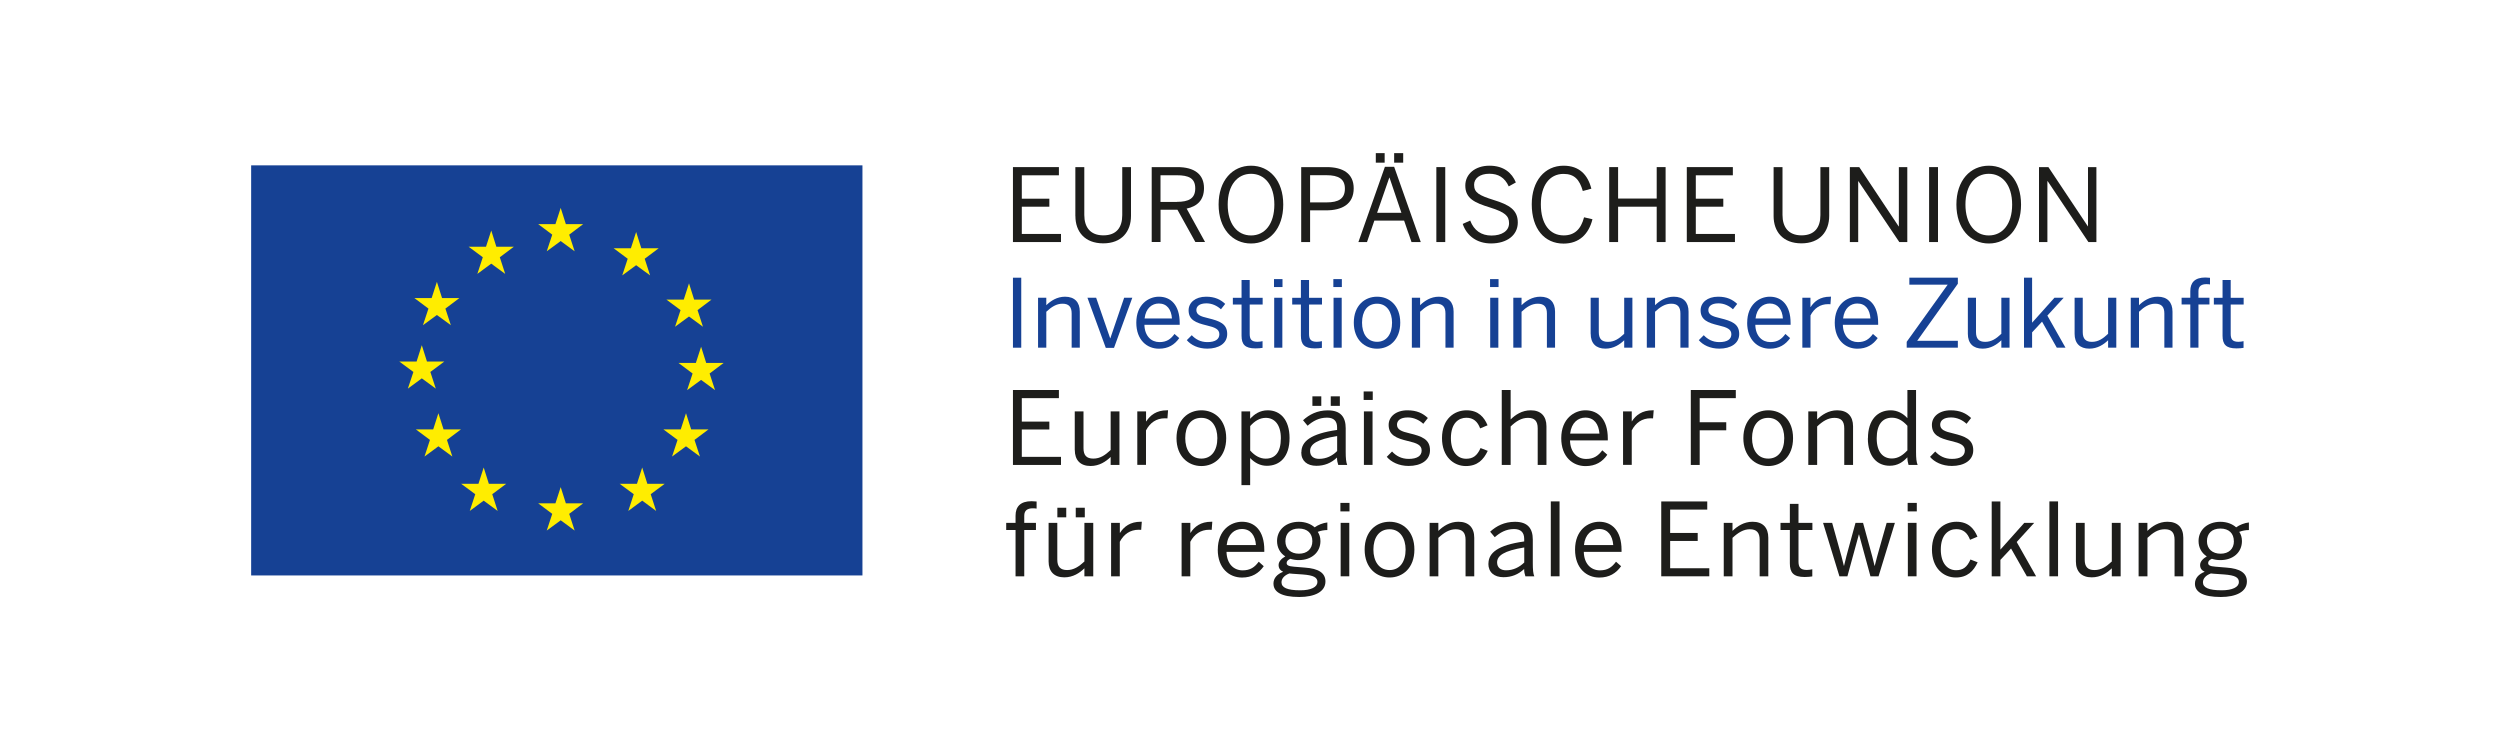
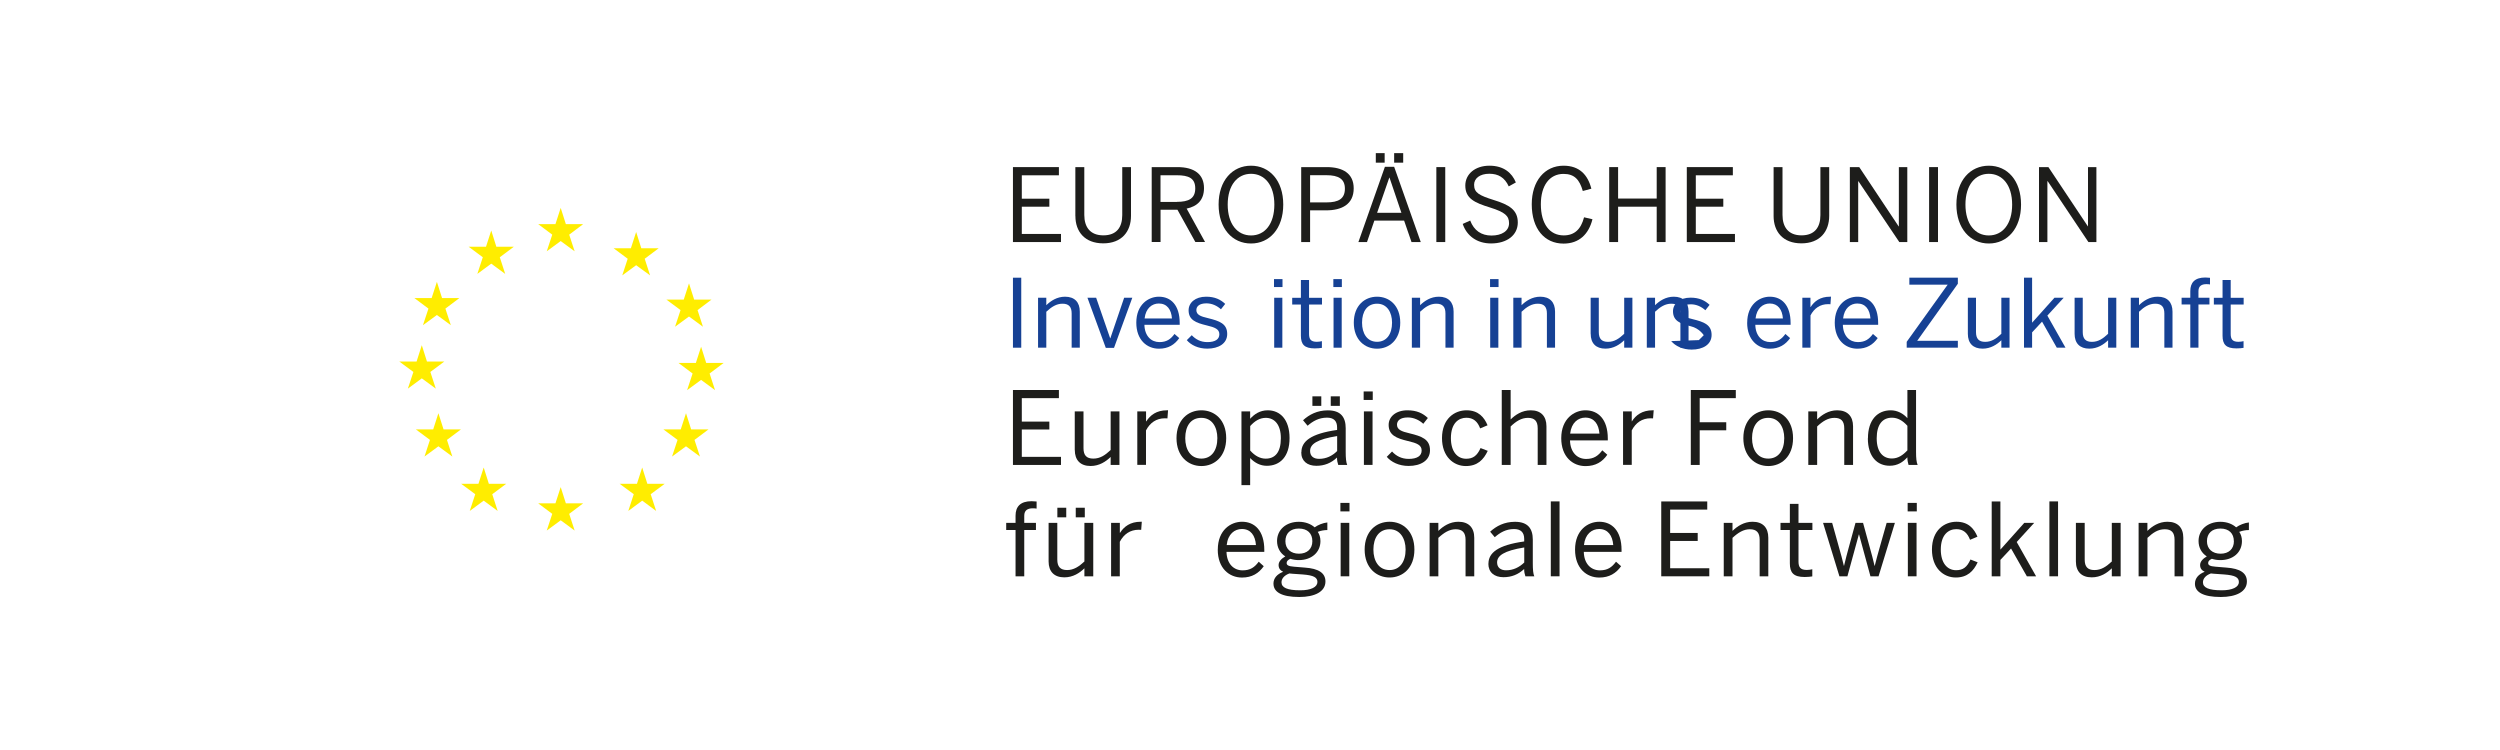
<svg xmlns="http://www.w3.org/2000/svg" id="efre" viewBox="0 0 500 150">
  <defs>
    <style>
      .cls-1 {
        fill: #1d1d1b;
      }

      .cls-1, .cls-2, .cls-3 {
        stroke-width: 0px;
      }

      .cls-2 {
        fill: #164194;
      }

      .cls-3 {
        fill: #ffed00;
      }
    </style>
  </defs>
-   <polygon class="cls-2" points="50.23 115.09 172.49 115.09 172.49 33.07 50.23 33.07 50.23 115.09 50.23 115.09" />
  <polyline class="cls-3" points="138.23 85.88 141.7 85.88 138.9 87.98 139.99 91.31 137.2 89.26 134.41 91.31 135.51 87.98 132.68 85.88 136.15 85.88 137.2 82.64 138.23 85.88" />
  <polyline class="cls-3" points="113.17 44.82 116.64 44.82 113.84 46.93 114.93 50.26 112.14 48.21 109.35 50.26 110.45 46.93 107.63 44.82 111.09 44.82 112.14 41.58 113.17 44.82" />
  <polyline class="cls-3" points="113.17 100.66 116.64 100.66 113.84 102.77 114.93 106.11 112.14 104.06 109.35 106.11 110.45 102.77 107.63 100.66 111.09 100.66 112.14 97.42 113.17 100.66" />
  <polyline class="cls-3" points="97.77 96.76 101.24 96.76 98.45 98.84 99.53 102.19 96.74 100.13 93.95 102.19 95.05 98.84 92.23 96.76 95.69 96.76 96.74 93.5 97.77 96.76" />
  <polyline class="cls-3" points="138.83 59.92 142.3 59.92 139.51 62.02 140.59 65.35 137.8 63.3 135.01 65.35 136.11 62.02 133.28 59.92 136.75 59.92 137.8 56.67 138.83 59.92" />
  <polyline class="cls-3" points="88.41 59.61 91.88 59.61 89.08 61.72 90.17 65.04 87.38 63 84.59 65.04 85.69 61.72 82.87 59.61 86.33 59.61 87.38 56.37 88.41 59.61" />
  <polyline class="cls-3" points="128.26 49.65 131.74 49.65 128.94 51.75 130.02 55.08 127.23 53.04 124.45 55.08 125.54 51.75 122.72 49.65 126.18 49.65 127.23 46.4 128.26 49.65" />
  <polyline class="cls-3" points="99.27 49.35 102.76 49.35 99.96 51.45 101.04 54.78 98.25 52.73 95.47 54.78 96.56 51.45 93.73 49.35 97.2 49.35 98.25 46.1 99.27 49.35" />
  <polyline class="cls-3" points="129.47 96.76 132.94 96.76 130.14 98.84 131.23 102.19 128.44 100.13 125.66 102.19 126.75 98.84 123.93 96.76 127.39 96.76 128.44 93.5 129.47 96.76" />
  <polyline class="cls-3" points="85.39 72.3 88.87 72.3 86.07 74.39 87.16 77.73 84.36 75.67 81.57 77.73 82.68 74.39 79.85 72.3 83.32 72.3 84.36 69.04 85.39 72.3" />
  <polyline class="cls-3" points="141.24 72.59 144.72 72.59 141.92 74.7 143.01 78.03 140.22 75.98 137.42 78.03 138.52 74.7 135.7 72.59 139.17 72.59 140.22 69.35 141.24 72.59" />
  <polyline class="cls-3" points="88.71 85.88 92.19 85.88 89.39 87.98 90.47 91.31 87.68 89.26 84.9 91.31 85.99 87.98 83.17 85.88 86.64 85.88 87.68 82.64 88.71 85.88" />
  <polyline class="cls-1" points="202.59 33.42 211.78 33.42 211.78 35.06 204.36 35.06 204.36 39.74 209.87 39.74 209.87 41.34 204.36 41.34 204.36 46.79 212.2 46.79 212.2 48.41 202.59 48.41 202.59 33.42" />
  <path class="cls-1" d="M215.07,43.22v-9.8h1.79v9.57c0,2.4,1.15,4.08,3.81,4.08s3.78-1.62,3.78-4.05v-9.6h1.75v9.75c0,3.12-1.84,5.5-5.55,5.5s-5.57-2.36-5.57-5.46" />
  <path class="cls-1" d="M235.38,40.37c2.34,0,3.67-.65,3.67-2.69s-1.31-2.63-3.69-2.63h-3.26v5.33h3.29ZM230.33,33.42h5.15c3.4,0,5.32,1.44,5.32,4.2,0,2.4-1.36,3.66-3.47,4.1l3.68,6.68h-1.94l-3.58-6.45h-3.38v6.45h-1.77v-14.99" />
  <path class="cls-1" d="M254.87,40.91c0-3.9-1.95-6.15-4.66-6.15s-4.67,2.26-4.67,6.15,1.92,6.18,4.67,6.18,4.66-2.27,4.66-6.18h0ZM243.72,40.91c0-4.82,2.78-7.77,6.48-7.77s6.45,2.96,6.45,7.77-2.74,7.79-6.45,7.79-6.48-2.97-6.48-7.79" />
  <path class="cls-1" d="M265.3,40.48c2.4,0,3.68-.72,3.68-2.75,0-1.92-1.25-2.69-3.7-2.69h-3.26v5.44h3.28ZM260.24,33.42h5.09c3.24,0,5.41,1.27,5.41,4.25,0,3.2-2.39,4.4-5.52,4.4h-3.2v6.34h-1.78v-14.99" />
  <path class="cls-1" d="M278.83,30.62h1.81v1.91h-1.81v-1.91h0ZM280.28,42.56l-2.38-7.04h-.04l-2.44,7.04h4.87ZM275.16,30.62h1.77v1.91h-1.77v-1.91h0ZM276.97,33.36h1.86l5.32,15.05h-1.85l-1.48-4.29h-5.95l-1.47,4.29h-1.72l5.3-15.05" />
  <polygon class="cls-1" points="287.27 48.41 289.05 48.41 289.05 33.42 287.27 33.42 287.27 48.41 287.27 48.41" />
  <path class="cls-1" d="M292.55,44.78l1.49-.67c.76,2.01,2.24,3,4.26,3s3.51-.89,3.51-2.46c0-1.48-.82-2.21-3.77-3.14-3.12-.96-4.98-1.8-4.98-4.4,0-2.29,1.96-3.97,4.83-3.97s4.51,1.45,5.28,3.35l-1.42.79c-.82-1.8-2.11-2.53-3.89-2.53-1.9,0-3.04.94-3.04,2.2,0,1.6,1,2.13,3.95,3.06,3.02.93,4.79,1.95,4.79,4.49s-2.17,4.19-5.35,4.19c-2.85,0-4.89-1.55-5.67-3.92" />
  <path class="cls-1" d="M306.35,40.85c0-4.67,2.6-7.71,6.36-7.71,3.18,0,4.86,1.84,5.56,4.6l-1.71.46c-.65-2.27-1.67-3.42-3.86-3.42-2.8,0-4.53,2.35-4.53,6.06,0,3.97,1.78,6.24,4.57,6.24,2.13,0,3.45-1.2,4.07-3.62l1.68.39c-.74,2.96-2.64,4.87-5.78,4.87-3.8,0-6.36-2.95-6.36-7.85" />
  <polyline class="cls-1" points="321.84 33.42 323.62 33.42 323.62 39.71 331.34 39.71 331.34 33.42 333.12 33.42 333.12 48.41 331.34 48.41 331.34 41.34 323.62 41.34 323.62 48.41 321.84 48.41 321.84 33.42" />
  <polyline class="cls-1" points="337.36 33.42 346.57 33.42 346.57 35.06 339.16 35.06 339.16 39.74 344.66 39.74 344.66 41.34 339.16 41.34 339.16 46.79 346.99 46.79 346.99 48.41 337.36 48.41 337.36 33.42" />
  <path class="cls-1" d="M354.72,43.22v-9.8h1.78v9.57c0,2.4,1.15,4.08,3.8,4.08s3.78-1.62,3.78-4.05v-9.6h1.76v9.75c0,3.12-1.85,5.5-5.56,5.5s-5.56-2.36-5.56-5.46" />
  <polyline class="cls-1" points="369.97 33.42 371.85 33.42 379.73 45.28 379.77 45.28 379.77 33.42 381.46 33.42 381.46 48.41 379.86 48.41 371.68 36.24 371.64 36.24 371.64 48.41 369.97 48.41 369.97 33.42" />
  <polygon class="cls-1" points="385.82 48.41 387.6 48.41 387.6 33.42 385.82 33.42 385.82 48.41 385.82 48.41" />
  <path class="cls-1" d="M402.43,40.91c0-3.9-1.95-6.15-4.67-6.15s-4.67,2.26-4.67,6.15,1.92,6.18,4.67,6.18,4.67-2.27,4.67-6.18h0ZM391.28,40.91c0-4.82,2.78-7.77,6.49-7.77s6.44,2.96,6.44,7.77-2.75,7.79-6.44,7.79-6.49-2.97-6.49-7.79" />
  <polyline class="cls-1" points="407.8 33.42 409.68 33.42 417.58 45.28 417.6 45.28 417.6 33.42 419.28 33.42 419.28 48.41 417.68 48.41 409.54 36.24 409.48 36.24 409.48 48.41 407.8 48.41 407.8 33.42" />
  <polyline class="cls-1" points="202.59 78 211.78 78 211.78 79.63 204.36 79.63 204.36 84.32 209.87 84.32 209.87 85.9 204.36 85.9 204.36 91.37 212.2 91.37 212.2 92.99 202.59 92.99 202.59 78" />
  <path class="cls-1" d="M214.95,90v-7.72h1.75v7.36c0,1.41.6,2.08,1.96,2.08s2.36-.67,3.47-1.72v-7.72h1.76v10.71h-1.76v-1.6c-.93.91-2.27,1.81-4.01,1.81-2.05,0-3.16-1.17-3.16-3.2" />
  <path class="cls-1" d="M227.47,82.28h1.74v1.99h.05c.79-1.24,2.04-2.21,4.13-2.21h.22l-.12,1.62c-.07-.02-.45-.02-.52-.02-1.7,0-2.97.89-3.77,2.42v6.9h-1.74v-10.71" />
  <path class="cls-1" d="M243.47,87.63c0-2.22-1.06-4.06-3.2-4.06s-3.22,1.66-3.22,4.06c0,2.28,1.06,4.09,3.22,4.09,2.03,0,3.2-1.63,3.2-4.09h0ZM235.3,87.63c0-3.68,2.35-5.57,4.98-5.57s4.96,1.89,4.96,5.57-2.34,5.58-4.96,5.58-4.98-1.91-4.98-5.58" />
  <path class="cls-1" d="M256.17,87.63c0-2.73-1.29-4.06-3.01-4.06-1.24,0-2.24.66-3.12,1.64v4.9c.93,1.05,1.97,1.62,3.1,1.62,1.86,0,3.03-1.24,3.03-4.09h0ZM248.29,82.28h1.74v1.48c.81-.9,1.93-1.7,3.52-1.7,2.46,0,4.36,1.83,4.36,5.56s-1.92,5.54-4.54,5.54c-1.32,0-2.43-.6-3.34-1.55v5.42h-1.74v-14.75" />
  <path class="cls-1" d="M266.15,79.26h1.82v1.91h-1.82v-1.91h0ZM262.48,79.26h1.78v1.91h-1.78v-1.91h0ZM267.43,90.21v-3c-4.07.65-5.41,1.64-5.41,2.98,0,1.03.68,1.58,1.8,1.58,1.42,0,2.63-.58,3.61-1.56h0ZM260.28,90.45c0-2.16,1.84-3.71,7.14-4.46v-.49c0-1.34-.7-1.97-2.02-1.97-1.62,0-2.83.7-3.88,1.62l-.91-1.1c1.23-1.13,2.83-1.98,4.96-1.98,2.56,0,3.57,1.34,3.57,3.57v4.71c0,1.3.08,2.09.3,2.64h-1.79c-.15-.45-.25-.88-.25-1.48-1.18,1.11-2.52,1.65-4.13,1.65-1.85,0-3.02-.98-3.02-2.71" />
  <path class="cls-1" d="M272.78,82.28h1.73v10.7h-1.73v-10.7h0ZM272.73,78.29h1.82v1.7h-1.82v-1.7h0Z" />
  <path class="cls-1" d="M277.35,91.37l1.06-1.07c.8.88,1.89,1.48,3.33,1.48,1.67,0,2.59-.59,2.59-1.68s-.94-1.48-2.77-1.9c-2.27-.55-3.83-1.15-3.83-3.23,0-1.61,1.43-2.91,3.76-2.91,1.88,0,3.1.61,4.08,1.54l-.91,1.16c-.81-.75-1.9-1.27-3.1-1.27-1.56,0-2.16.68-2.16,1.44,0,.98.85,1.36,2.53,1.74,2.42.59,4.07,1.17,4.07,3.38,0,2.04-1.84,3.14-4.28,3.14-1.92,0-3.49-.78-4.37-1.83" />
  <path class="cls-1" d="M288.4,87.63c0-3.91,2.52-5.57,4.91-5.57s3.55,1.42,4.2,3l-1.48.62c-.52-1.38-1.36-2.13-2.76-2.13-1.54,0-3.09,1.07-3.09,4.08,0,2.64,1.25,4.12,3.05,4.12,1.36,0,2.19-.59,2.88-2.14l1.44.56c-.84,1.79-2.07,3.04-4.38,3.04-2.48,0-4.77-1.91-4.77-5.58" />
  <path class="cls-1" d="M300.35,78h1.78v5.89c.92-.91,2.26-1.83,4.01-1.83,2.04,0,3.15,1.17,3.15,3.21v7.72h-1.75v-7.33c0-1.43-.6-2.09-1.95-2.09-1.29,0-2.35.66-3.46,1.72v7.7h-1.78v-14.99" />
  <path class="cls-1" d="M319.89,86.72c-.15-1.9-1.06-3.2-2.82-3.2-1.43,0-2.79.99-3.04,3.2h5.86ZM312.25,87.63c0-3.89,2.6-5.57,4.85-5.57,2.54,0,4.46,1.79,4.46,5.65v.37h-7.56c.06,2.41,1.46,3.71,3.23,3.71,1.54,0,2.41-.63,3.23-1.73l1,.89c-.98,1.42-2.34,2.27-4.36,2.27-2.54,0-4.85-1.84-4.85-5.58" />
  <path class="cls-1" d="M324.61,82.28h1.74v1.99h.03c.78-1.24,2.06-2.21,4.14-2.21h.22l-.13,1.62c-.05-.02-.44-.02-.5-.02-1.69,0-2.97.89-3.76,2.42v6.9h-1.74v-10.71" />
  <polyline class="cls-1" points="338.16 78 347.16 78 347.16 79.63 339.94 79.63 339.94 84.45 345.25 84.45 345.25 86.06 339.94 86.06 339.94 92.99 338.16 92.99 338.16 78" />
  <path class="cls-1" d="M356.85,87.63c0-2.22-1.09-4.06-3.2-4.06s-3.24,1.66-3.24,4.06c0,2.28,1.07,4.09,3.24,4.09,2.03,0,3.2-1.63,3.2-4.09h0ZM348.67,87.63c0-3.68,2.35-5.57,4.99-5.57s4.95,1.89,4.95,5.57-2.34,5.58-4.95,5.58-4.99-1.91-4.99-5.58" />
  <path class="cls-1" d="M361.66,82.28h1.77v1.61c.93-.91,2.27-1.83,4.01-1.83,2.04,0,3.17,1.17,3.17,3.21v7.72h-1.76v-7.33c0-1.43-.61-2.09-1.96-2.09-1.27,0-2.34.66-3.46,1.72v7.7h-1.77v-10.71" />
  <path class="cls-1" d="M381.48,90.07v-4.91c-.94-1.05-1.95-1.62-3.09-1.62-1.86,0-3.05,1.32-3.05,4.13s1.32,4.03,3.03,4.03c1.24,0,2.21-.66,3.11-1.63h0ZM373.59,87.65c0-3.72,1.95-5.59,4.56-5.59,1.31,0,2.52.65,3.33,1.58v-5.64h1.73v12.35c0,1.3.08,2.09.32,2.64h-1.82c-.12-.35-.24-.98-.24-1.53-.86.94-1.93,1.69-3.53,1.69-2.46,0-4.37-1.76-4.37-5.5" />
-   <path class="cls-1" d="M386.01,91.37l1.04-1.07c.81.88,1.89,1.48,3.34,1.48,1.66,0,2.58-.59,2.58-1.68s-.94-1.48-2.76-1.9c-2.27-.55-3.83-1.15-3.83-3.23,0-1.61,1.42-2.91,3.75-2.91,1.88,0,3.1.61,4.09,1.54l-.91,1.16c-.81-.75-1.9-1.27-3.1-1.27-1.56,0-2.17.68-2.17,1.44,0,.98.86,1.36,2.54,1.74,2.4.59,4.07,1.17,4.07,3.38,0,2.04-1.85,3.14-4.28,3.14-1.92,0-3.51-.78-4.37-1.83" />
  <path class="cls-1" d="M203.11,106h-1.87v-1.43h1.87v-1.43c0-1.81.96-2.9,3.22-2.9.3,0,.83.06.99.06v1.42c-.16-.04-.51-.06-.75-.06-.98,0-1.72.34-1.72,1.49v1.42h2.34v1.43h-2.34v9.26h-1.74v-9.26" />
  <path class="cls-1" d="M215.15,101.55h1.81v1.91h-1.81v-1.91h0ZM211.47,101.55h1.78v1.91h-1.78v-1.91h0ZM209.72,112.3v-7.73h1.74v7.36c0,1.41.61,2.08,1.97,2.08,1.29,0,2.34-.67,3.45-1.71v-7.73h1.77v10.69h-1.77v-1.6c-.93.92-2.27,1.81-4.01,1.81-2.04,0-3.15-1.16-3.15-3.18" />
  <path class="cls-1" d="M222.23,104.57h1.74v1.99h.04c.79-1.24,2.04-2.21,4.13-2.21h.22l-.12,1.62c-.06-.02-.45-.02-.5-.02-1.71,0-2.98.89-3.78,2.41v6.9h-1.74v-10.69" />
-   <path class="cls-1" d="M236.33,104.57h1.74v1.99h.04c.79-1.24,2.04-2.21,4.13-2.21h.22l-.12,1.62c-.06-.02-.45-.02-.5-.02-1.71,0-2.98.89-3.78,2.41v6.9h-1.74v-10.69" />
  <path class="cls-1" d="M251.19,109.01c-.14-1.9-1.04-3.21-2.81-3.21-1.45,0-2.8.99-3.04,3.21h5.85ZM243.56,109.92c0-3.9,2.59-5.57,4.85-5.57,2.53,0,4.45,1.79,4.45,5.65v.37h-7.56c.06,2.41,1.45,3.7,3.22,3.7,1.54,0,2.42-.62,3.22-1.73l1.01.9c-.99,1.41-2.35,2.27-4.35,2.27-2.54,0-4.85-1.84-4.85-5.58" />
  <path class="cls-1" d="M262.47,108.24c0-1.56-.97-2.53-2.7-2.53s-2.69.99-2.69,2.53,1.08,2.5,2.71,2.5,2.68-.95,2.68-2.5h0ZM263.49,116.44c0-.95-.71-1.38-2.97-1.55l-2.03-.14c-.21-.02-.41-.04-.61-.06-1.02.37-1.58,1.03-1.58,1.77,0,1.06,1.12,1.6,3.77,1.6,2.13,0,3.4-.65,3.4-1.62h0ZM254.69,116.73c0-1.1.74-1.91,1.94-2.37-.61-.29-.91-.72-.91-1.36,0-.68.56-1.27,1.34-1.72-1.03-.66-1.65-1.74-1.65-3.08,0-2.25,1.81-3.84,4.36-3.84,1.33,0,2.42.45,3.16,1.11.66-.48,1.66-.89,2.54-.98v1.52c-.59,0-1.3.11-1.92.36.33.48.54,1.12.54,1.84,0,2.31-1.84,3.81-4.32,3.81-.63,0-1.15-.09-1.7-.26-.44.2-.74.46-.74.83,0,.45.34.66,1.48.75l2.17.18c2.73.19,4.11,1.07,4.11,2.78,0,2.03-2.13,3.1-5.23,3.1-3.6,0-5.16-1.03-5.16-2.65" />
  <path class="cls-1" d="M268.13,104.57h1.73v10.69h-1.73v-10.69h0ZM268.08,100.58h1.82v1.7h-1.82v-1.7h0Z" />
  <path class="cls-1" d="M281.12,109.92c0-2.22-1.09-4.07-3.2-4.07s-3.24,1.67-3.24,4.07c0,2.27,1.07,4.09,3.24,4.09,2.02,0,3.2-1.64,3.2-4.09h0ZM272.93,109.92c0-3.69,2.34-5.57,4.99-5.57s4.96,1.88,4.96,5.57-2.35,5.58-4.96,5.58-4.99-1.91-4.99-5.58" />
  <path class="cls-1" d="M285.92,104.57h1.75v1.61c.94-.92,2.28-1.83,4.01-1.83,2.05,0,3.17,1.17,3.17,3.2v7.72h-1.74v-7.32c0-1.42-.62-2.1-1.97-2.1-1.27,0-2.35.68-3.47,1.72v7.7h-1.75v-10.69" />
  <path class="cls-1" d="M304.85,112.5v-3.01c-4.07.66-5.43,1.65-5.43,2.99,0,1.02.69,1.58,1.81,1.58,1.41,0,2.63-.6,3.62-1.56h0ZM297.69,112.73c0-2.15,1.85-3.7,7.15-4.44v-.5c0-1.34-.71-1.98-2.03-1.98-1.62,0-2.82.72-3.86,1.63l-.92-1.1c1.23-1.13,2.84-1.98,4.97-1.98,2.55,0,3.56,1.34,3.56,3.57v4.71c0,1.3.07,2.09.3,2.63h-1.78c-.15-.45-.25-.87-.25-1.47-1.19,1.11-2.53,1.64-4.14,1.64-1.84,0-3.02-.98-3.02-2.71" />
  <polygon class="cls-1" points="310.16 115.26 311.91 115.26 311.91 100.28 310.16 100.28 310.16 115.26 310.16 115.26" />
  <path class="cls-1" d="M322.65,109.01c-.15-1.9-1.07-3.21-2.82-3.21-1.44,0-2.8.99-3.04,3.21h5.86ZM315.01,109.92c0-3.9,2.58-5.57,4.84-5.57,2.53,0,4.46,1.79,4.46,5.65v.37h-7.55c.05,2.41,1.45,3.7,3.22,3.7,1.55,0,2.4-.62,3.22-1.73l1.02.9c-1,1.41-2.36,2.27-4.37,2.27-2.53,0-4.84-1.84-4.84-5.58" />
  <polyline class="cls-1" points="332.25 100.29 341.45 100.29 341.45 101.92 334.03 101.92 334.03 106.59 339.54 106.59 339.54 108.19 334.03 108.19 334.03 113.65 341.86 113.65 341.86 115.26 332.25 115.26 332.25 100.29" />
  <path class="cls-1" d="M344.75,104.57h1.75v1.61c.94-.92,2.28-1.83,4.01-1.83,2.05,0,3.15,1.17,3.15,3.2v7.72h-1.73v-7.32c0-1.42-.61-2.1-1.96-2.1-1.27,0-2.35.68-3.47,1.72v7.7h-1.75v-10.69" />
  <path class="cls-1" d="M357.97,112.67v-6.67h-1.87v-1.43h1.87v-3.8h1.73v3.8h2.78v1.43h-2.78v6.3c0,1.13.37,1.69,1.66,1.69.39,0,.8-.06,1.1-.14v1.43c-.31.06-.97.12-1.52.12-2.25,0-2.97-.87-2.97-2.74" />
  <path class="cls-1" d="M364.62,104.57h1.81l1.4,5.02c.37,1.32.62,2.18.94,3.56h.04c.36-1.49.56-2.27.92-3.58l1.37-5h1.51l1.4,5.11c.37,1.29.56,2.08.9,3.48h.04c.35-1.41.56-2.17.92-3.44l1.46-5.15h1.65l-3.27,10.69h-1.62l-2.28-8.37h-.04l-2.29,8.37h-1.6l-3.27-10.69" />
  <path class="cls-1" d="M381.57,104.57h1.74v10.69h-1.74v-10.69h0ZM381.53,100.58h1.83v1.7h-1.83v-1.7h0Z" />
  <path class="cls-1" d="M386.39,109.92c0-3.92,2.52-5.57,4.91-5.57s3.54,1.42,4.19,2.99l-1.48.62c-.52-1.38-1.35-2.13-2.75-2.13-1.54,0-3.1,1.08-3.1,4.09,0,2.63,1.25,4.12,3.06,4.12,1.36,0,2.19-.59,2.87-2.14l1.44.56c-.83,1.78-2.07,3.04-4.38,3.04-2.48,0-4.76-1.91-4.76-5.58" />
  <polyline class="cls-1" points="398.34 100.29 400.08 100.29 400.08 109.92 404.86 104.57 406.84 104.57 403.34 108.4 407.22 115.26 405.37 115.26 402.21 109.7 400.08 111.98 400.08 115.26 398.34 115.26 398.34 100.29" />
  <polygon class="cls-1" points="409.88 115.26 411.61 115.26 411.61 100.28 409.88 100.28 409.88 115.26 409.88 115.26" />
  <path class="cls-1" d="M415.18,112.3v-7.73h1.76v7.36c0,1.41.59,2.08,1.95,2.08s2.35-.67,3.47-1.71v-7.73h1.77v10.69h-1.77v-1.6c-.93.92-2.27,1.81-4.01,1.81-2.05,0-3.17-1.16-3.17-3.18" />
  <path class="cls-1" d="M427.71,104.57h1.77v1.61c.93-.92,2.27-1.83,4.01-1.83,2.05,0,3.17,1.17,3.17,3.2v7.72h-1.75v-7.32c0-1.42-.59-2.1-1.95-2.1s-2.36.68-3.47,1.72v7.7h-1.77v-10.69" />
  <path class="cls-1" d="M446.77,108.24c0-1.56-.98-2.53-2.69-2.53s-2.69.99-2.69,2.53,1.08,2.5,2.72,2.5,2.67-.95,2.67-2.5h0ZM447.78,116.44c0-.95-.71-1.38-2.97-1.55l-2.02-.14c-.21-.02-.42-.04-.61-.06-1.03.37-1.59,1.03-1.59,1.77,0,1.06,1.12,1.6,3.77,1.6,2.13,0,3.41-.65,3.41-1.62h0ZM438.99,116.73c0-1.1.75-1.91,1.95-2.37-.62-.29-.92-.72-.92-1.36,0-.68.56-1.27,1.34-1.72-1.03-.66-1.65-1.74-1.65-3.08,0-2.25,1.82-3.84,4.37-3.84,1.32,0,2.41.45,3.15,1.11.66-.48,1.67-.89,2.55-.98v1.52c-.59,0-1.29.11-1.93.36.34.48.54,1.12.54,1.84,0,2.31-1.82,3.81-4.31,3.81-.63,0-1.16-.09-1.71-.26-.44.2-.74.46-.74.83,0,.45.34.66,1.49.75l2.17.18c2.72.19,4.09,1.07,4.09,2.78,0,2.03-2.13,3.1-5.22,3.1-3.61,0-5.17-1.03-5.17-2.65" />
  <polygon class="cls-2" points="202.59 55.54 204.25 55.54 204.25 69.54 202.59 69.54 202.59 55.54 202.59 55.54" />
  <path class="cls-2" d="M207.61,59.55h1.65v1.49c.87-.85,2.12-1.7,3.75-1.7,1.91,0,2.95,1.1,2.95,2.99v7.21h-1.63v-6.85c0-1.32-.57-1.95-1.83-1.95-1.19,0-2.19.62-3.24,1.61v7.19h-1.65v-9.99h0Z" />
  <polygon class="cls-2" points="217.49 59.55 219.23 59.55 222.03 67.65 222.07 67.65 224.83 59.55 226.46 59.55 222.8 69.58 221.16 69.58 217.49 59.55 217.49 59.55" />
  <path class="cls-2" d="M234.39,63.69c-.13-1.78-.98-2.99-2.63-2.99-1.34,0-2.61.93-2.84,2.99h5.47ZM227.26,64.54c0-3.63,2.42-5.2,4.52-5.2,2.37,0,4.16,1.66,4.16,5.28v.34h-7.06c.06,2.25,1.36,3.46,3.01,3.46,1.44,0,2.25-.59,3.01-1.63l.95.83c-.93,1.32-2.19,2.12-4.07,2.12-2.36,0-4.52-1.72-4.52-5.2h0Z" />
  <path class="cls-2" d="M237.37,68.02l.98-.98c.76.81,1.76,1.38,3.12,1.38,1.55,0,2.4-.55,2.4-1.57s-.87-1.38-2.57-1.78c-2.12-.51-3.58-1.08-3.58-3.01,0-1.51,1.32-2.72,3.5-2.72,1.76,0,2.89.57,3.82,1.44l-.85,1.08c-.76-.7-1.78-1.19-2.9-1.19-1.46,0-2.02.64-2.02,1.34,0,.93.8,1.27,2.37,1.63,2.25.55,3.8,1.1,3.8,3.16,0,1.91-1.72,2.93-3.99,2.93-1.8,0-3.27-.72-4.09-1.7h0Z" />
-   <path class="cls-2" d="M248.31,67.12v-6.22h-1.74v-1.34h1.74v-3.56h1.63v3.56h2.59v1.34h-2.59v5.87c0,1.06.34,1.59,1.55,1.59.36,0,.76-.06,1.02-.13v1.34c-.28.06-.91.11-1.42.11-2.1,0-2.78-.81-2.78-2.55h0Z" />
  <path class="cls-2" d="M254.84,59.55h1.63v9.99h-1.63v-9.99h0ZM254.8,55.82h1.7v1.59h-1.7v-1.59h0Z" />
  <path class="cls-2" d="M260.18,67.12v-6.22h-1.74v-1.34h1.74v-3.56h1.63v3.56h2.59v1.34h-2.59v5.87c0,1.06.34,1.59,1.55,1.59.36,0,.76-.06,1.02-.13v1.34c-.28.06-.91.11-1.42.11-2.1,0-2.78-.81-2.78-2.55h0Z" />
  <path class="cls-2" d="M266.71,59.55h1.63v9.99h-1.63v-9.99h0ZM266.67,55.82h1.7v1.59h-1.7v-1.59h0Z" />
  <path class="cls-2" d="M278.41,64.54c0-2.08-1-3.8-2.99-3.8s-3.01,1.55-3.01,3.8c0,2.12.98,3.82,3.01,3.82,1.89,0,2.99-1.53,2.99-3.82h0ZM270.76,64.54c0-3.44,2.19-5.2,4.65-5.2s4.64,1.76,4.64,5.2-2.2,5.2-4.64,5.2-4.65-1.78-4.65-5.2h0Z" />
  <path class="cls-2" d="M282.37,59.55h1.65v1.49c.87-.85,2.12-1.7,3.75-1.7,1.91,0,2.95,1.1,2.95,2.99v7.21h-1.63v-6.85c0-1.32-.57-1.95-1.83-1.95-1.19,0-2.19.62-3.24,1.61v7.19h-1.65v-9.99h0Z" />
  <path class="cls-2" d="M298.04,59.55h1.63v9.99h-1.63v-9.99h0ZM298.01,55.82h1.7v1.59h-1.7v-1.59h0Z" />
  <path class="cls-2" d="M302.66,59.55h1.65v1.49c.87-.85,2.12-1.7,3.75-1.7,1.91,0,2.95,1.1,2.95,2.99v7.21h-1.63v-6.85c0-1.32-.57-1.95-1.83-1.95-1.19,0-2.2.62-3.24,1.61v7.19h-1.65v-9.99h0Z" />
  <path class="cls-2" d="M318.13,66.76v-7.21h1.63v6.87c0,1.32.57,1.95,1.84,1.95s2.19-.62,3.24-1.61v-7.21h1.64v9.99h-1.64v-1.49c-.87.85-2.12,1.68-3.75,1.68-1.91,0-2.95-1.08-2.95-2.97h0Z" />
  <path class="cls-2" d="M329.36,59.55h1.65v1.49c.87-.85,2.12-1.7,3.75-1.7,1.91,0,2.95,1.1,2.95,2.99v7.21h-1.63v-6.85c0-1.32-.57-1.95-1.83-1.95-1.19,0-2.2.62-3.24,1.61v7.19h-1.65v-9.99h0Z" />
-   <path class="cls-2" d="M339.77,68.02l.98-.98c.76.81,1.76,1.38,3.12,1.38,1.55,0,2.4-.55,2.4-1.57s-.87-1.38-2.57-1.78c-2.12-.51-3.58-1.08-3.58-3.01,0-1.51,1.32-2.72,3.5-2.72,1.76,0,2.89.57,3.82,1.44l-.85,1.08c-.76-.7-1.78-1.19-2.9-1.19-1.46,0-2.02.64-2.02,1.34,0,.93.79,1.27,2.37,1.63,2.25.55,3.8,1.1,3.8,3.16,0,1.91-1.72,2.93-3.99,2.93-1.8,0-3.27-.72-4.09-1.7h0Z" />
+   <path class="cls-2" d="M339.77,68.02l.98-.98s-.87-1.38-2.57-1.78c-2.12-.51-3.58-1.08-3.58-3.01,0-1.51,1.32-2.72,3.5-2.72,1.76,0,2.89.57,3.82,1.44l-.85,1.08c-.76-.7-1.78-1.19-2.9-1.19-1.46,0-2.02.64-2.02,1.34,0,.93.79,1.27,2.37,1.63,2.25.55,3.8,1.1,3.8,3.16,0,1.91-1.72,2.93-3.99,2.93-1.8,0-3.27-.72-4.09-1.7h0Z" />
  <path class="cls-2" d="M356.58,63.69c-.13-1.78-.99-2.99-2.63-2.99-1.34,0-2.61.93-2.84,2.99h5.47ZM349.44,64.54c0-3.63,2.42-5.2,4.52-5.2,2.36,0,4.16,1.66,4.16,5.28v.34h-7.06c.06,2.25,1.36,3.46,3.01,3.46,1.44,0,2.25-.59,3.01-1.63l.94.83c-.93,1.32-2.2,2.12-4.07,2.12-2.37,0-4.52-1.72-4.52-5.2h0Z" />
  <path class="cls-2" d="M360.46,59.55h1.63v1.85h.04c.74-1.15,1.91-2.06,3.86-2.06h.21l-.11,1.51c-.06-.02-.42-.02-.47-.02-1.59,0-2.78.83-3.52,2.25v6.45h-1.63v-9.99h0Z" />
  <path class="cls-2" d="M374.09,63.69c-.13-1.78-.98-2.99-2.63-2.99-1.34,0-2.61.93-2.84,2.99h5.47ZM366.95,64.54c0-3.63,2.42-5.2,4.52-5.2,2.37,0,4.16,1.66,4.16,5.28v.34h-7.06c.06,2.25,1.36,3.46,3.01,3.46,1.44,0,2.25-.59,3.01-1.63l.95.83c-.93,1.32-2.2,2.12-4.07,2.12-2.36,0-4.52-1.72-4.52-5.2h0Z" />
  <polygon class="cls-2" points="381.34 68.36 389.53 56.94 381.87 56.94 381.87 55.54 391.57 55.54 391.57 56.75 383.44 68.16 391.57 68.16 391.57 69.54 381.34 69.54 381.34 68.36 381.34 68.36" />
  <path class="cls-2" d="M393.57,66.76v-7.21h1.63v6.87c0,1.32.57,1.95,1.83,1.95s2.2-.62,3.24-1.61v-7.21h1.64v9.99h-1.64v-1.49c-.87.85-2.12,1.68-3.75,1.68-1.91,0-2.95-1.08-2.95-2.97h0Z" />
  <polygon class="cls-2" points="404.8 55.54 406.42 55.54 406.42 64.54 410.89 59.55 412.74 59.55 409.47 63.12 413.1 69.54 411.36 69.54 408.41 64.33 406.42 66.47 406.42 69.54 404.8 69.54 404.8 55.54 404.8 55.54" />
  <path class="cls-2" d="M414.92,66.76v-7.21h1.63v6.87c0,1.32.57,1.95,1.83,1.95s2.2-.62,3.24-1.61v-7.21h1.64v9.99h-1.64v-1.49c-.87.85-2.12,1.68-3.75,1.68-1.91,0-2.95-1.08-2.95-2.97h0Z" />
  <path class="cls-2" d="M426.15,59.55h1.65v1.49c.87-.85,2.12-1.7,3.75-1.7,1.91,0,2.95,1.1,2.95,2.99v7.21h-1.63v-6.85c0-1.32-.57-1.95-1.83-1.95-1.19,0-2.2.62-3.24,1.61v7.19h-1.65v-9.99h0Z" />
  <path class="cls-2" d="M438.06,60.89h-1.74v-1.34h1.74v-1.34c0-1.68.89-2.71,3.01-2.71.28,0,.78.06.93.06v1.33c-.15-.04-.47-.06-.7-.06-.91,0-1.61.32-1.61,1.4v1.32h2.2v1.34h-2.2v8.65h-1.63v-8.65h0Z" />
  <path class="cls-2" d="M444.51,67.12v-6.22h-1.74v-1.34h1.74v-3.56h1.63v3.56h2.59v1.34h-2.59v5.87c0,1.06.34,1.59,1.55,1.59.36,0,.76-.06,1.02-.13v1.34c-.28.06-.91.11-1.42.11-2.1,0-2.78-.81-2.78-2.55h0Z" />
</svg>